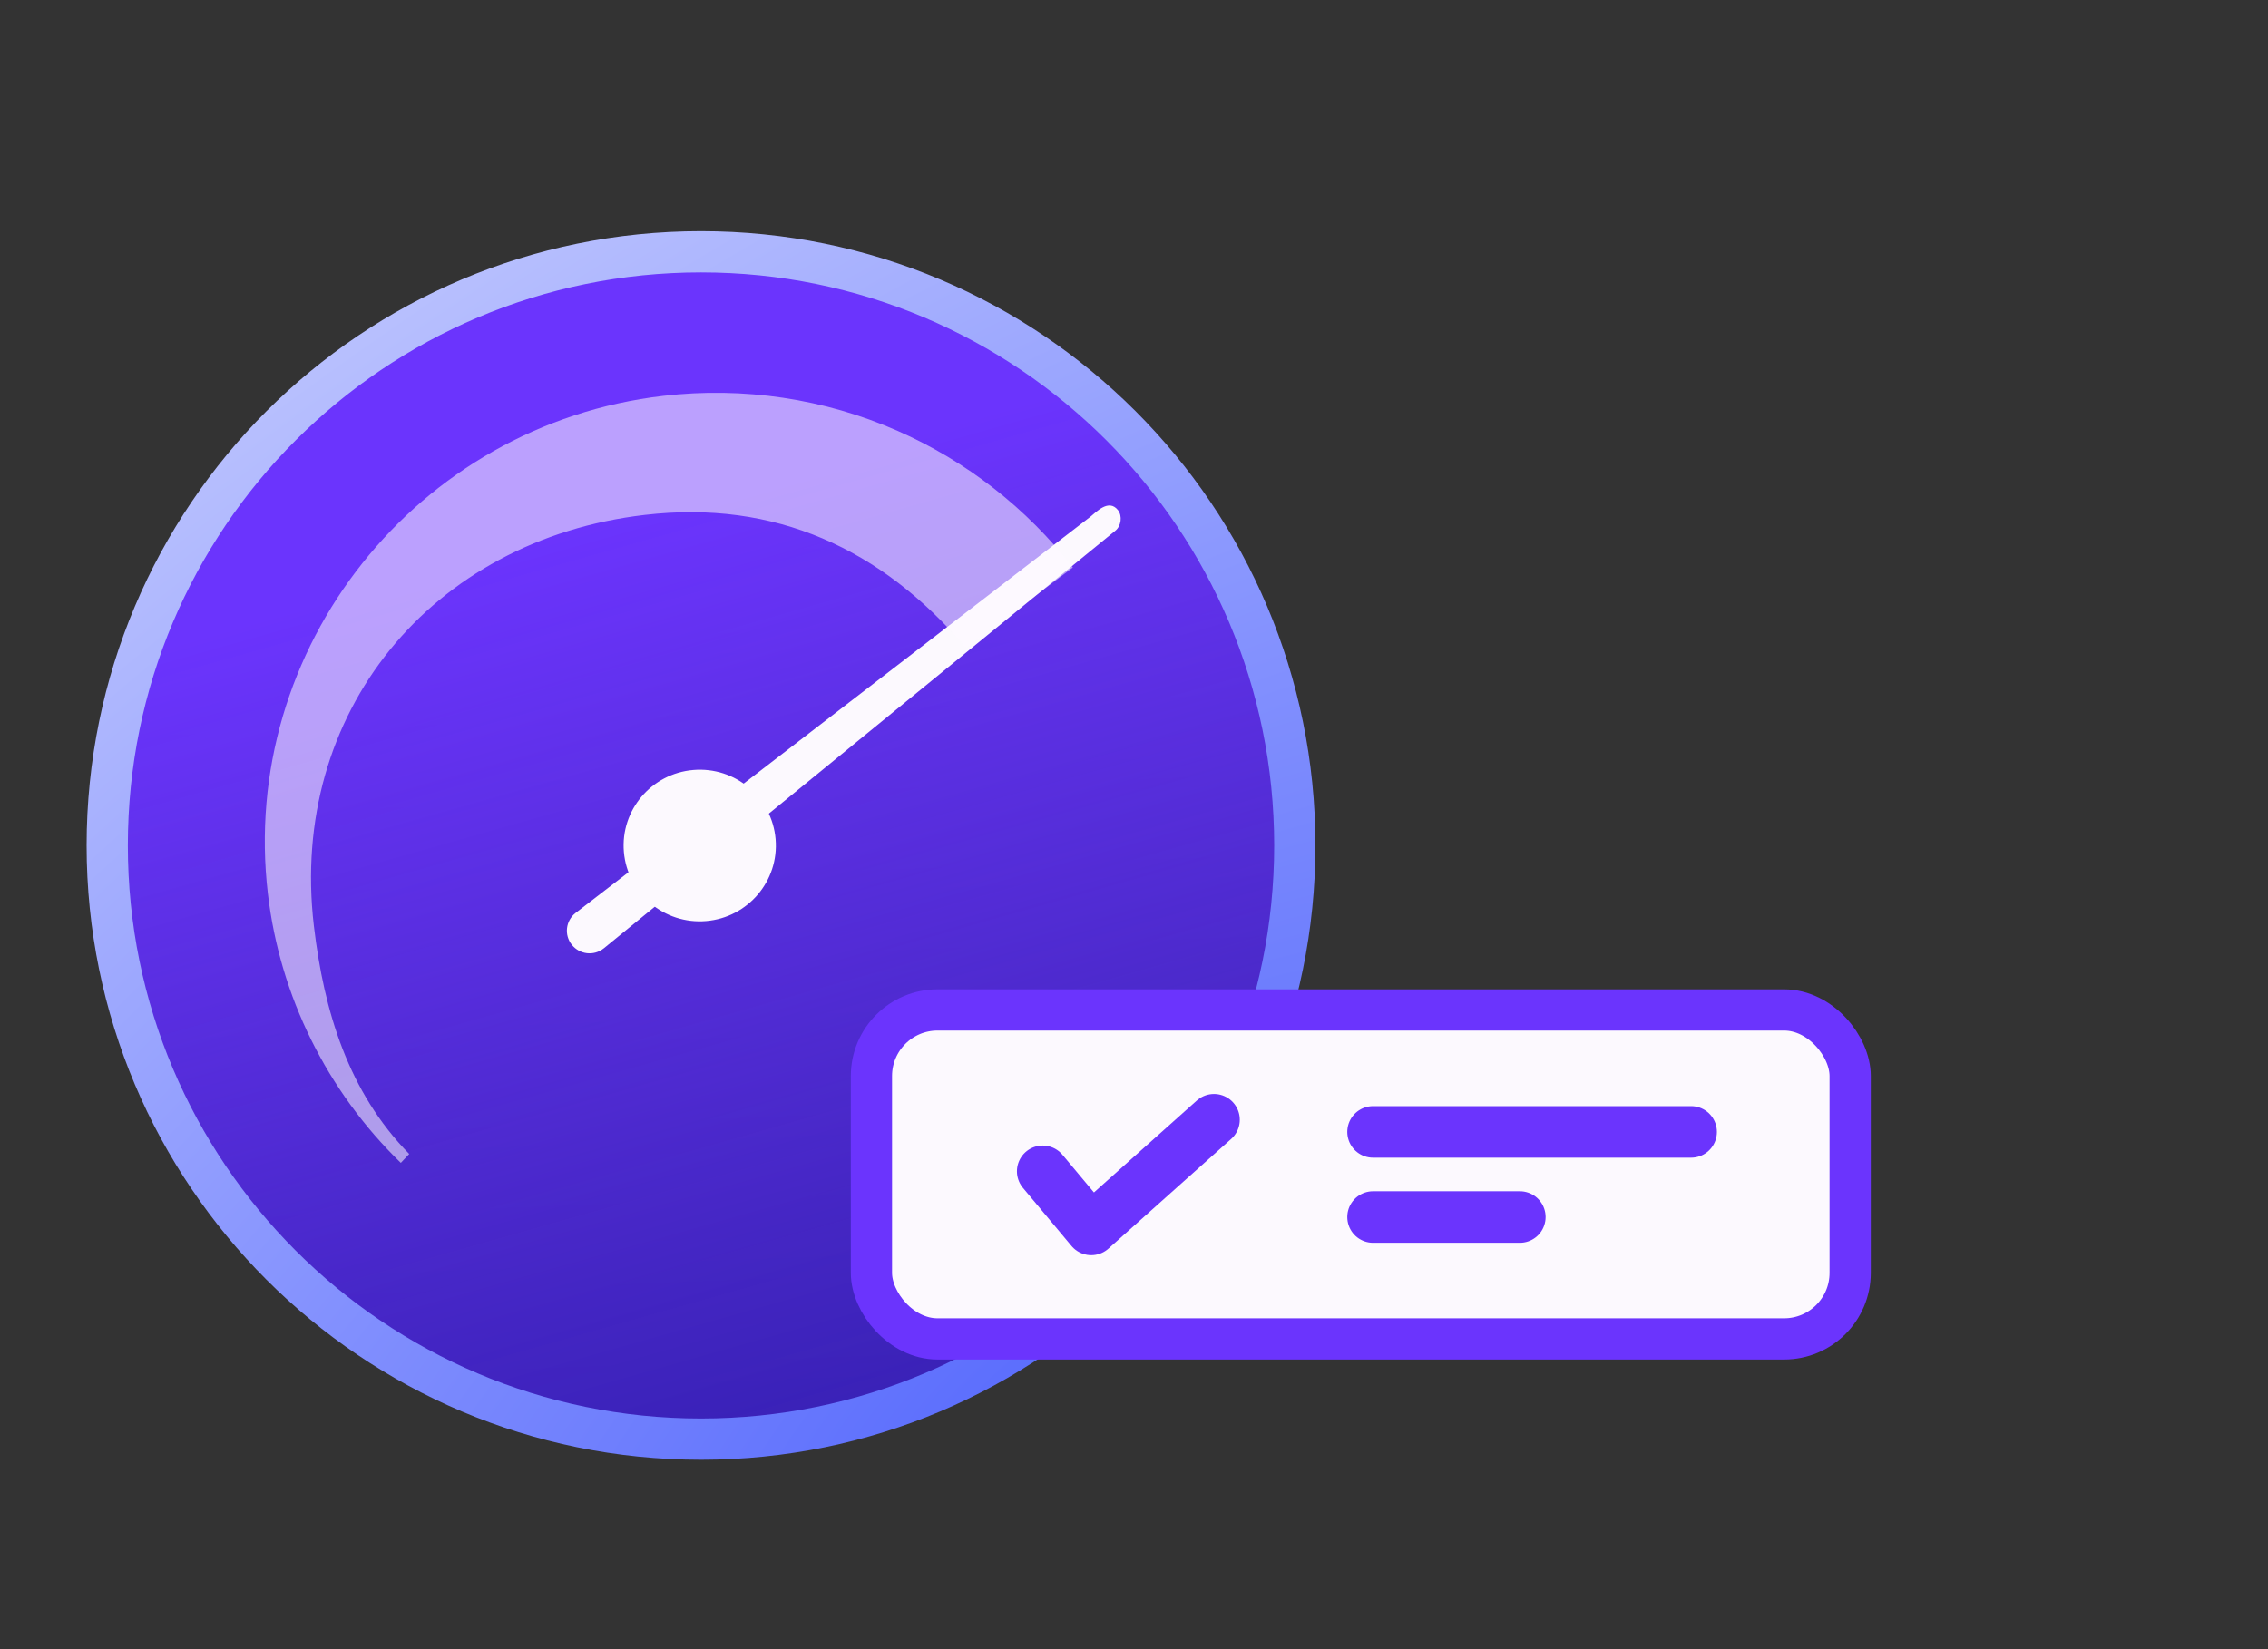
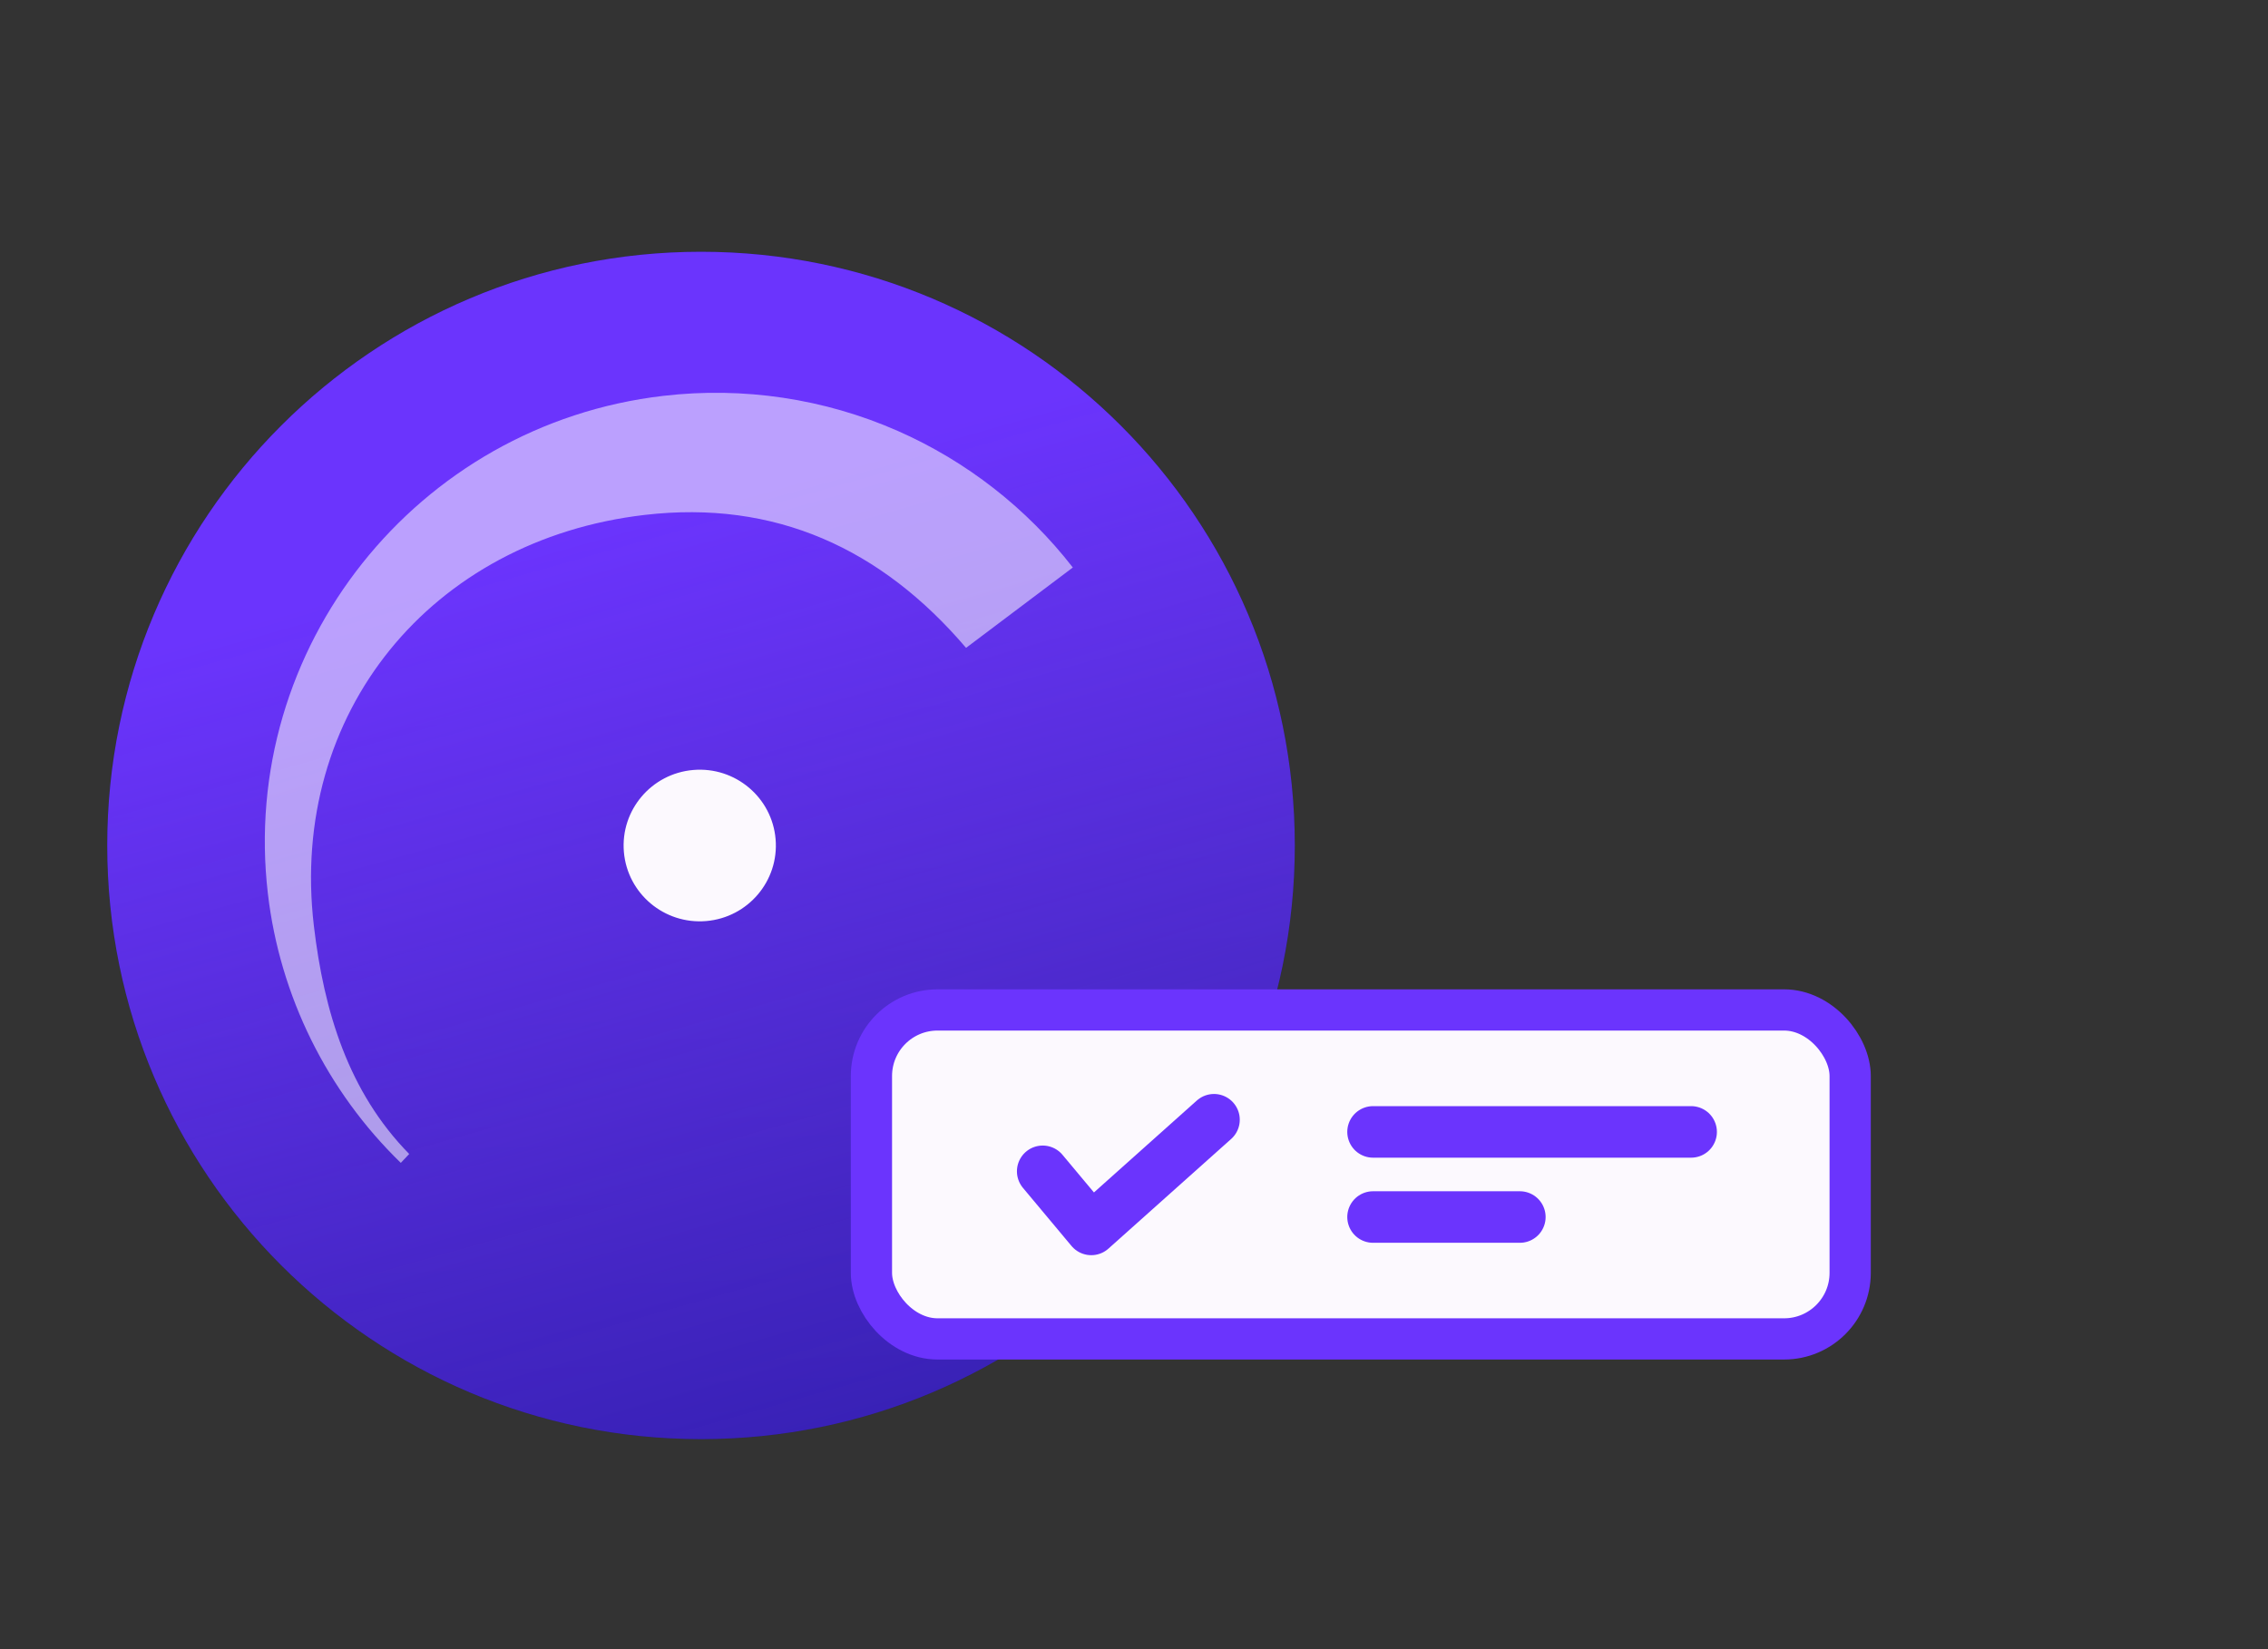
<svg xmlns="http://www.w3.org/2000/svg" width="110" height="80" viewBox="0 0 110 80" fill="none">
  <rect x="0" y="0" width="110" height="80" fill="#333333" stroke="none" />
  <g clip-path="url(#clip0_39_44959)">
    <path d="M34 69.811C49.906 69.811 62.799 56.917 62.799 41.012C62.799 25.107 49.906 12.213 34 12.213C18.095 12.213 5.201 25.107 5.201 41.012C5.201 56.917 18.095 69.811 34 69.811Z" fill="url(#paint0_linear_39_44959)" />
    <path d="M34 69.811C49.906 69.811 62.799 56.917 62.799 41.012C62.799 25.107 49.906 12.213 34 12.213C18.095 12.213 5.201 25.107 5.201 41.012C5.201 56.917 18.095 69.811 34 69.811Z" fill="url(#paint1_linear_39_44959)" />
-     <path d="M34 69.811C49.906 69.811 62.799 56.917 62.799 41.012C62.799 25.107 49.906 12.213 34 12.213C18.095 12.213 5.201 25.107 5.201 41.012C5.201 56.917 18.095 69.811 34 69.811Z" stroke="url(#paint2_radial_39_44959)" stroke-width="2" />
-     <path d="M29.281 46.007L54.094 25.745C54.379 25.519 54.446 25.026 54.219 24.742C53.771 24.183 53.173 24.837 52.888 25.064L27.909 44.292C27.434 44.669 27.356 45.359 27.735 45.832C28.113 46.306 28.806 46.384 29.281 46.006L29.281 46.007Z" fill="#FCF9FE" />
    <path d="M37.617 40.705C37.789 42.728 36.282 44.508 34.25 44.68C32.219 44.852 30.432 43.35 30.259 41.327C30.087 39.303 31.594 37.523 33.626 37.351C35.658 37.179 37.445 38.681 37.617 40.705V40.705Z" fill="#FCF9FE" />
    <path opacity="0.55" d="M19.439 56.41C15.859 52.934 13.574 48.313 12.993 43.356C11.594 31.432 20.199 20.596 32.176 19.202C36.056 18.75 39.985 19.338 43.538 20.902C46.874 22.37 49.804 24.657 52.033 27.529L46.855 31.427C42.745 26.605 37.587 24.242 31.268 24.978C20.915 26.183 14.012 34.595 15.222 44.903C15.712 49.082 16.907 52.984 19.847 55.979L19.439 56.41L19.439 56.41Z" fill="#FCF9FE" />
    <rect x="42.265" y="48.992" width="47.47" height="15.958" rx="3.206" fill="#FCF9FE" stroke="#6B34FD" stroke-width="2" />
    <path d="M50.572 56.82L52.927 59.638L58.88 54.318" stroke="#6B34FD" stroke-width="2.5" stroke-linecap="round" stroke-linejoin="round" />
    <path d="M66.594 54.908L82.021 54.908" stroke="#6B34FD" stroke-width="2.5" stroke-linecap="round" />
    <path d="M66.594 59.037L73.714 59.037" stroke="#6B34FD" stroke-width="2.5" stroke-linecap="round" />
  </g>
  <defs>
    <linearGradient id="paint0_linear_39_44959" x1="19.644" y1="5.315" x2="22.463" y2="79.376" gradientUnits="userSpaceOnUse">
      <stop offset="0.165" stop-color="#1C2069" />
      <stop offset="0.959" stop-color="#121185" />
    </linearGradient>
    <linearGradient id="paint1_linear_39_44959" x1="13.593" y1="20.958" x2="52.816" y2="159.277" gradientUnits="userSpaceOnUse">
      <stop offset="0.059" stop-color="#6B34FD" />
      <stop offset="0.372" stop-color="#6B34FD" stop-opacity="0.43" />
      <stop offset="0.627" stop-color="#1922FA" stop-opacity="0.13" />
    </linearGradient>
    <radialGradient id="paint2_radial_39_44959" cx="0" cy="0" r="1" gradientUnits="userSpaceOnUse" gradientTransform="translate(54.057 69.811) rotate(-126.192) scale(111.368 210.655)">
      <stop stop-color="#5467FD" />
      <stop offset="1" stop-color="white" />
    </radialGradient>
    <clipPath id="clip0_39_44959">
      <rect width="110" height="80" fill="white" />
    </clipPath>
  </defs>
</svg>